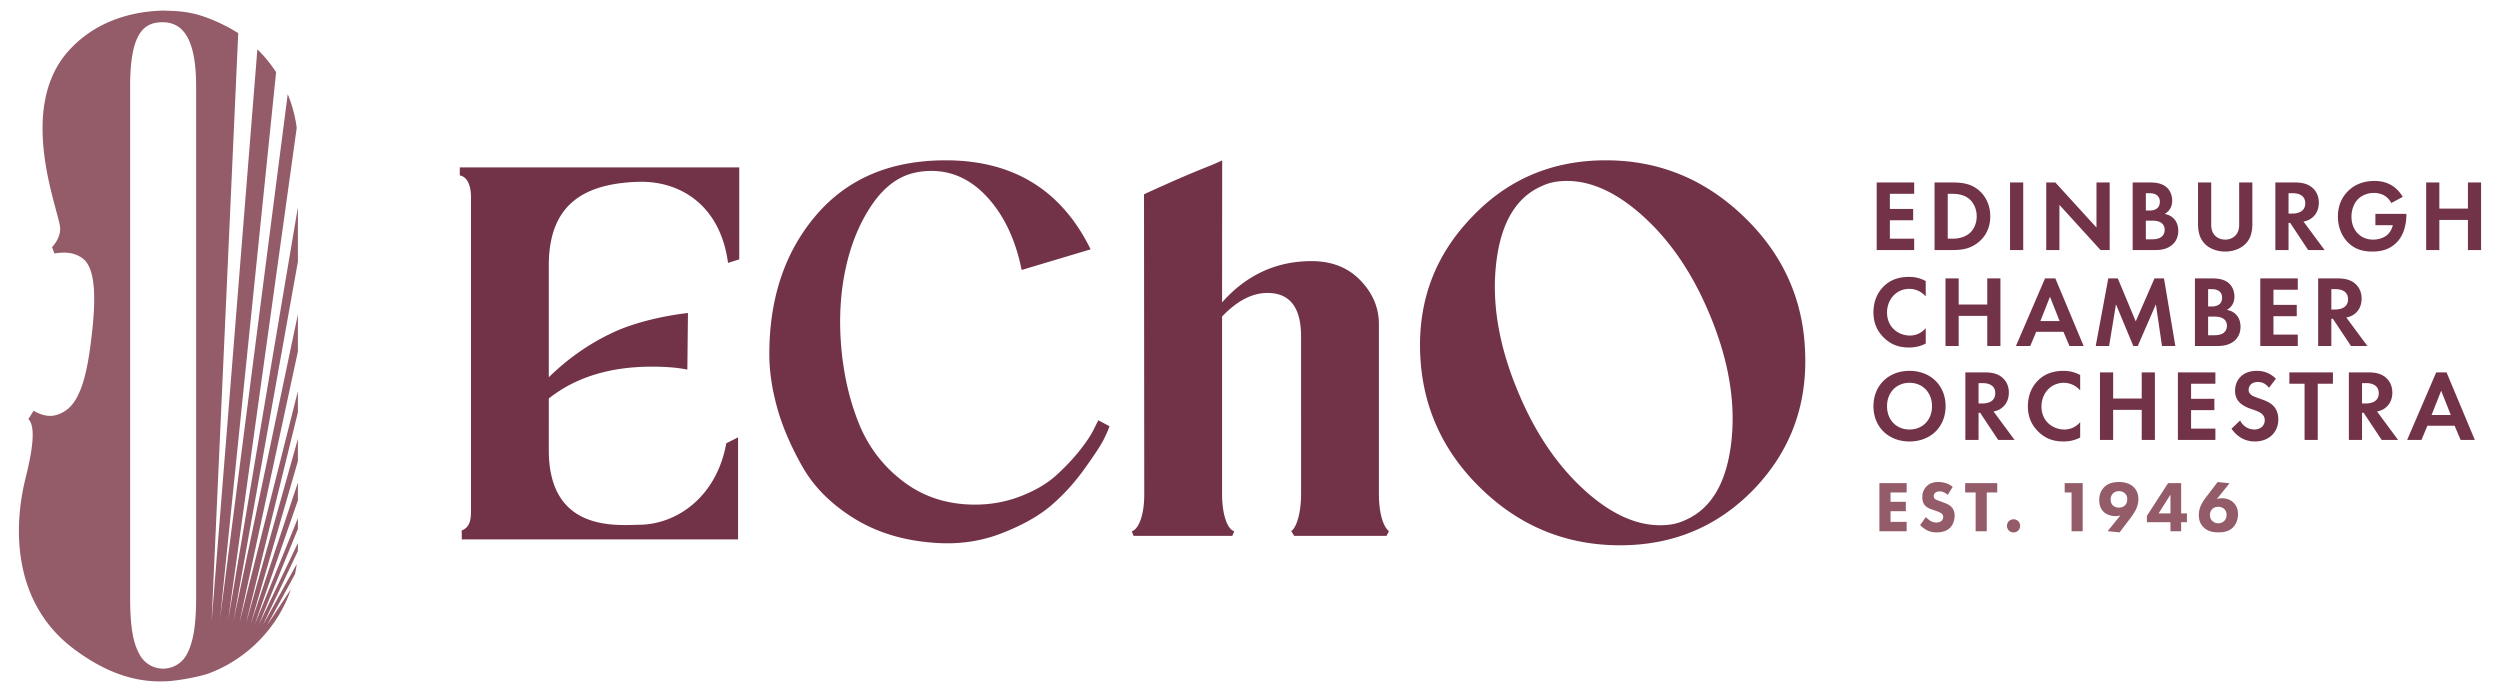
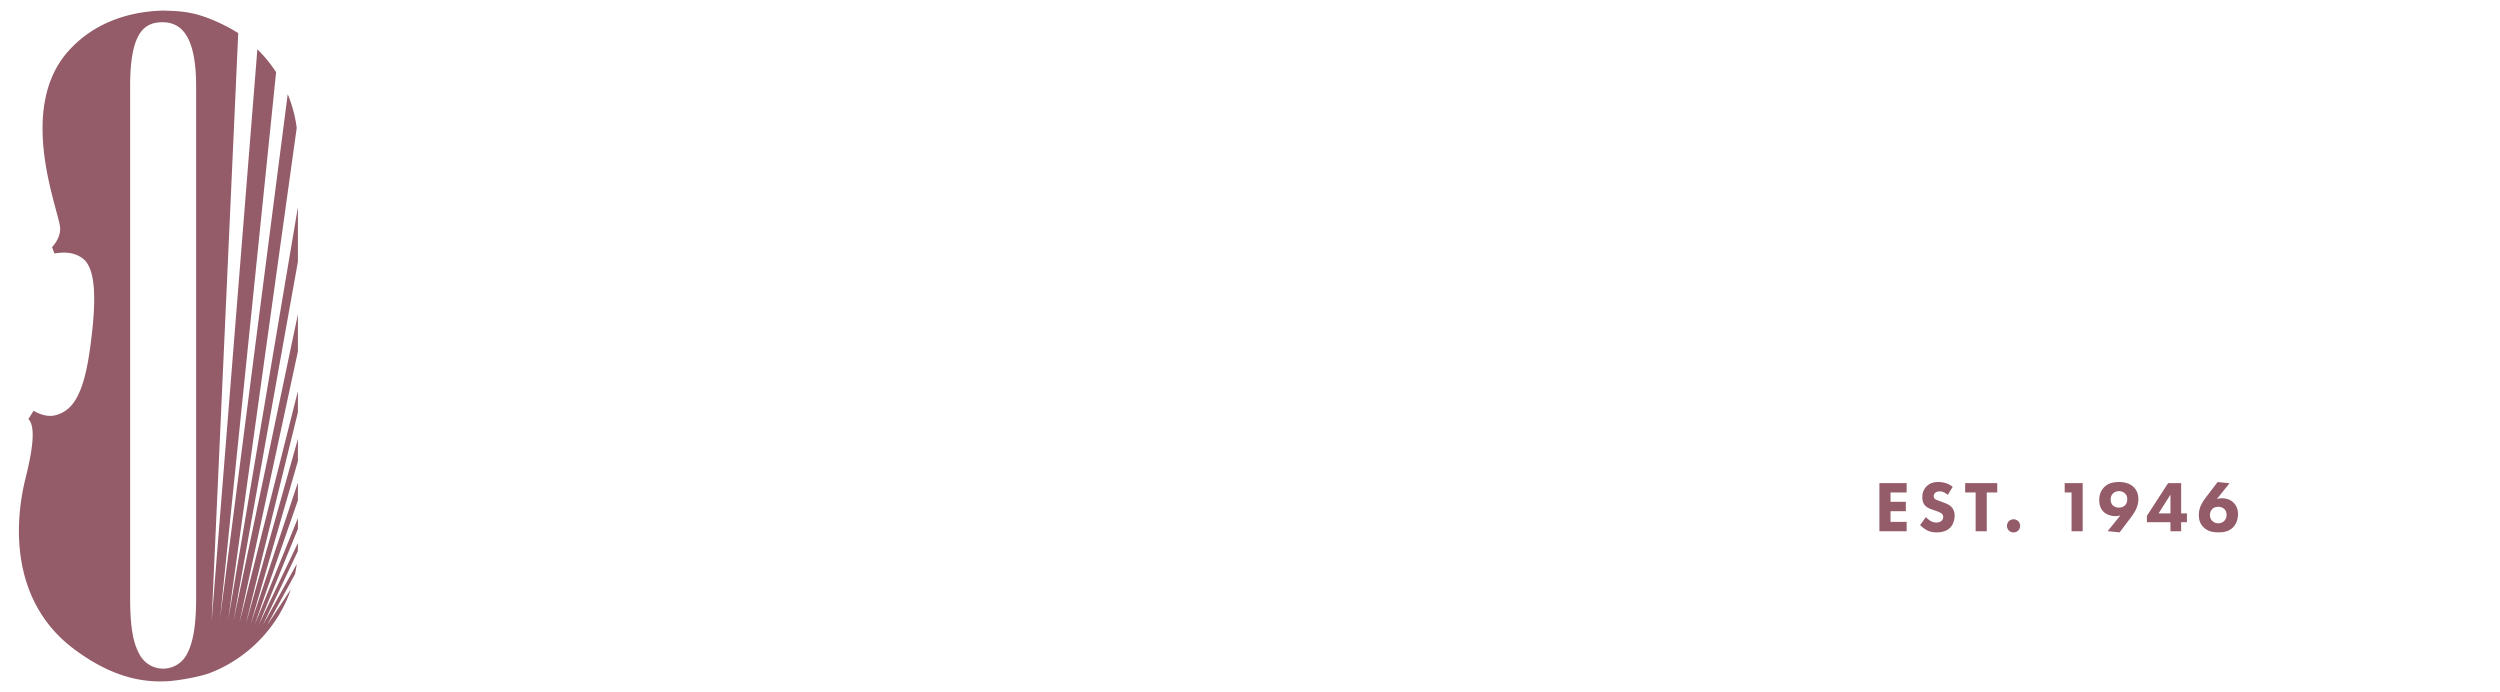
<svg xmlns="http://www.w3.org/2000/svg" id="Logos" width="224mm" height="62mm" viewBox="0 0 634.961 175.748">
  <defs>
    <style>.cls-1{fill:#945b69}.cls-2{fill:#723248}</style>
  </defs>
-   <path class="cls-2" d="M486.173 49.226h-6.176v3.834h5.918v2.882h-5.918v4.683h6.176v2.882h-9.523V46.344h9.523zM495.825 46.344c2.391 0 4.475.258 6.38 1.672 2.087 1.57 3.294 4.065 3.294 6.922s-1.181 5.327-3.448 6.922c-2.005 1.416-3.884 1.647-6.276 1.647h-4.429V46.344zm-1.131 14.281h1.027c.848 0 2.703-.052 4.196-1.133 1.364-.977 2.134-2.726 2.134-4.554 0-1.801-.745-3.551-2.109-4.581-1.389-1.029-3.09-1.131-4.221-1.131h-1.027zM513.868 46.344v17.163h-3.347V46.344zM519.711 63.507V46.344h2.316l10.447 11.451V46.344h3.347v17.163h-2.316l-10.447-11.476v11.476zM545.913 46.344c.952 0 2.807 0 4.196 1.081 1.002.771 1.593 2.109 1.593 3.55 0 2.214-1.464 3.115-1.93 3.372 1.135.179 1.801.668 2.241 1.079 1.027.979 1.235 2.316 1.235 3.217 0 1.004-.283 2.418-1.468 3.474-1.285 1.131-2.857 1.389-4.35 1.389h-5.764V46.343zm-.899 7.128h.952c.512 0 2.599-.052 2.599-2.239 0-1.57-1.21-2.161-2.574-2.161h-.977zm0 7.307h1.439c.619 0 1.543-.025 2.291-.464.823-.489 1.053-1.312 1.053-1.98 0-.541-.179-1.468-1.26-1.956-.72-.335-1.568-.335-2.288-.335h-1.235zM561.615 46.344v10.781c0 1.312.437 2.11.823 2.547.487.592 1.389 1.183 2.724 1.183s2.241-.591 2.728-1.183c.387-.437.823-1.235.823-2.547V46.344h3.347v10.498c0 1.622-.258 3.269-1.289 4.581-1.235 1.62-3.394 2.47-5.61 2.47s-4.371-.85-5.606-2.47c-1.031-1.312-1.289-2.959-1.289-4.581V46.344h3.347ZM582.87 46.344c2.37 0 3.58.618 4.375 1.287 1.314 1.106 1.701 2.572 1.701 3.859 0 1.672-.669 3.14-2.008 4.04-.437.308-1.056.591-1.88.746l5.352 7.23h-4.167l-4.579-6.897h-.412v6.897h-3.347V46.343zm-1.618 7.899h.952c.641 0 3.294-.077 3.294-2.599 0-2.547-2.628-2.572-3.244-2.572h-1.002zM603.312 54.32h7.873v.206c0 1.158-.154 4.761-2.52 7.103-1.776 1.776-3.963 2.264-6.1 2.264s-4.35-.439-6.226-2.316c-.594-.592-2.549-2.753-2.549-6.614 0-3.319 1.493-5.352 2.524-6.38 1.285-1.314 3.448-2.626 6.766-2.626 1.285 0 2.649.206 3.963.9 1.106.567 2.316 1.597 3.215 3.14l-2.907 1.57a4.7 4.7 0 0 0-2.008-2.033c-.72-.36-1.618-.539-2.417-.539-1.364 0-2.907.489-3.963 1.518-.977.952-1.726 2.599-1.726 4.529 0 2.289.977 3.653 1.701 4.348.77.746 1.98 1.466 3.809 1.466 1.131 0 2.417-.308 3.369-1.029.669-.514 1.339-1.389 1.622-2.624h-4.425zM619.555 52.983h7.257v-6.639h3.344v17.163h-3.344v-7.642h-7.257v7.642h-3.347V46.344h3.347zM489.105 87.256c-1.027.541-2.391 1.004-4.246 1.004-3.011 0-4.837-1.029-6.279-2.393-1.98-1.905-2.753-4.04-2.753-6.562 0-3.113 1.289-5.352 2.753-6.716 1.726-1.62 3.859-2.264 6.304-2.264 1.21 0 2.653.206 4.221 1.056v3.911a5.51 5.51 0 0 0-4.142-1.931c-3.448 0-5.689 2.832-5.689 5.997 0 3.807 2.936 5.866 5.818 5.866 1.593 0 3.011-.695 4.013-1.878v3.911ZM497.475 77.35h7.257v-6.639h3.344v17.163h-3.344v-7.642h-7.257v7.642h-3.347V70.711h3.347zM524.086 84.272h-6.92l-1.518 3.602h-3.63l7.386-17.163h2.624l7.182 17.163h-3.605zm-.977-2.728-2.445-6.176-2.442 6.176zM535.47 70.711h2.42l4.554 10.91 4.761-10.91h2.417l2.882 17.163h-3.394l-1.547-10.575-4.604 10.575h-1.135l-4.4-10.575-1.747 10.575h-3.397zM561.723 70.711c.952 0 2.807 0 4.196 1.081 1.002.771 1.593 2.109 1.593 3.55 0 2.214-1.464 3.115-1.93 3.371 1.135.181 1.801.669 2.241 1.081 1.027.977 1.235 2.316 1.235 3.217 0 1.004-.283 2.418-1.468 3.474-1.285 1.131-2.857 1.389-4.35 1.389h-5.764V70.711zm-.899 7.128h.952c.512 0 2.599-.052 2.599-2.239 0-1.57-1.21-2.161-2.574-2.161h-.977zm0 7.307h1.439c.619 0 1.543-.025 2.291-.462.823-.49 1.053-1.314 1.053-1.982 0-.541-.179-1.468-1.26-1.956-.72-.335-1.568-.335-2.288-.335h-1.235zM583.6 73.593h-6.176v3.834h5.918v2.882h-5.918v4.683h6.176v2.882h-9.523V70.711h9.523zM593.739 70.711c2.37 0 3.58.618 4.375 1.287 1.314 1.106 1.701 2.572 1.701 3.859 0 1.672-.669 3.14-2.008 4.04-.437.308-1.056.591-1.88.746l5.352 7.23h-4.167l-4.579-6.895h-.412v6.895h-3.347V70.71zm-1.618 7.899h.952c.641 0 3.294-.077 3.294-2.599 0-2.547-2.628-2.572-3.244-2.572h-1.002zM494.15 103.171c0 5.223-3.759 8.955-9.161 8.955s-9.161-3.732-9.161-8.955 3.759-8.981 9.161-8.981 9.161 3.757 9.161 8.981m-3.448 0c0-3.474-2.37-5.945-5.714-5.945s-5.714 2.47-5.714 5.945 2.37 5.918 5.714 5.918 5.714-2.443 5.714-5.918M504.138 94.577c2.37 0 3.58.618 4.375 1.287 1.314 1.106 1.701 2.572 1.701 3.859 0 1.672-.669 3.14-2.008 4.04-.437.308-1.056.591-1.88.746l5.352 7.23h-4.167l-4.579-6.895h-.412v6.895h-3.347V94.576h4.966Zm-1.618 7.899h.952c.641 0 3.294-.077 3.294-2.599 0-2.547-2.628-2.572-3.244-2.572h-1.002zM528.332 111.122c-1.031.541-2.391 1.004-4.246 1.004-3.011 0-4.837-1.029-6.279-2.393-1.98-1.905-2.753-4.04-2.753-6.562 0-3.113 1.289-5.352 2.753-6.716 1.726-1.62 3.859-2.264 6.304-2.264 1.21 0 2.653.206 4.221 1.056v3.911a5.51 5.51 0 0 0-4.142-1.931c-3.448 0-5.689 2.832-5.689 5.997 0 3.807 2.936 5.866 5.818 5.866 1.593 0 3.011-.695 4.013-1.878v3.911ZM536.706 101.216h7.257v-6.639h3.344v17.163h-3.344v-7.642h-7.257v7.642h-3.347V94.577h3.347zM562.675 97.459h-6.176v3.834h5.918v2.882h-5.918v4.683h6.176v2.882h-9.523V94.577h9.523zM576.29 98.488c-1.006-1.339-2.187-1.466-2.807-1.466-1.801 0-2.366 1.131-2.366 2.007 0 .412.129.797.541 1.158.412.385.977.591 2.059.977 1.339.464 2.599.925 3.473 1.724.773.695 1.468 1.853 1.468 3.603 0 3.344-2.42 5.635-5.968 5.635-3.168 0-5.019-1.93-5.921-3.244l2.187-2.084a4.03 4.03 0 0 0 3.605 2.289c1.518 0 2.649-.925 2.649-2.366 0-.618-.208-1.106-.669-1.545-.644-.591-1.672-.925-2.649-1.26-.902-.308-1.983-.72-2.857-1.493-.566-.489-1.364-1.441-1.364-3.19 0-2.522 1.697-5.044 5.506-5.044 1.081 0 3.115.206 4.862 2.008l-1.747 2.289ZM588.67 97.459v14.281h-3.347V97.459h-3.859v-2.882h11.066v2.882zM601.54 94.577c2.37 0 3.576.618 4.375 1.287 1.314 1.106 1.701 2.572 1.701 3.859 0 1.672-.669 3.14-2.008 4.04-.437.308-1.056.591-1.88.746l5.352 7.23h-4.167l-4.579-6.895h-.412v6.895h-3.347V94.576zm-1.618 7.899h.952c.641 0 3.294-.077 3.294-2.599 0-2.547-2.628-2.572-3.244-2.572h-1.002zM623.443 108.138h-6.92l-1.518 3.602h-3.63l7.386-17.163h2.624l7.182 17.163h-3.605zm-.977-2.728-2.445-6.176-2.442 6.176zM162.097 46.182c-14.319.444-22.485 6.173-22.709 20.65v28.987c4.991-4.891 10.454-8.638 16.326-11.38 8.343-3.895 19.016-4.941 19.016-4.941l-.153 14.375q-3.595-.747-8.983-.749-16.021 0-26.206 8.085V114.1c-.137 21.018 17.002 19.304 23.296 19.172 9.13-.192 19.279-6.904 21.78-20.683l2.994-1.511v25.918h-70.172l-.023-2.246c2.097-.873 2.365-2.643 2.365-5.24V50.149c0-2.694-.713-5.162-2.843-5.599v-2.037h70.972v23.364l-2.848.892c-1.999-14.911-12.418-20.91-22.812-20.587M278.945 106.749l2.848 1.497c-.305.898-.801 2.047-1.5 3.444q-1.049 2.099-4.864 7.411-3.825 5.318-8.462 9.284c-3.096 2.646-7.26 4.992-12.506 7.038-5.239 2.044-10.808 2.867-16.695 2.47-7.985-.501-14.921-2.568-20.815-6.213q-8.833-5.466-13.249-13.327t-6.364-14.974q-1.945-7.11-1.945-13.4 0-21.413 11.902-35.337 11.91-13.926 32.869-13.926c17.166 0 29.449 7.539 36.836 22.611l-17.522 5.24c-1.494-7.486-4.317-13.551-8.456-18.192q-6.219-6.964-14.451-6.963-2.25 0-4.196.45-6.285 1.348-10.929 8.16-4.643 6.816-6.663 16.171-2.022 9.359-1.125 19.915c.604 7.038 2.098 13.528 4.495 19.466 2.397 5.941 6.161 10.856 11.304 14.75 5.143 3.892 11.202 5.84 18.196 5.84 4.088 0 7.985-.723 11.679-2.171q5.531-2.17 8.983-5.317 3.442-3.142 5.989-6.364 2.544-3.217 3.592-5.464l1.049-2.096ZM352.764 134.892l-.598 1.206h-23.462l-.75-1.206c1.297-.898 2.501-4.405 2.501-9.537V85.486q.002-11.08-8.532-11.08c-3.897 0-7.737 1.998-11.533 5.989v44.96c0 5.831 1.513 9.131 3.092 9.582l-.496 1.161h-25.077l-.451-1.161c1.488-.406 3.166-3.481 3.166-9.431l-.062-76.162c7.388-3.392 12.04-5.383 16.833-7.28.998-.397 3.022-1.325 3.022-1.325l-.028 36.063c6.186-6.985 13.777-10.481 22.76-10.481 5.092 0 9.206 1.623 12.353 4.867q4.719 4.866 4.717 11.155v43.013c0 5.402 1.246 8.541 2.543 9.537ZM407.866 40.716q20.217 0 35.113 14.375t15.5 34.589q.744 20.215-13.027 34.589c-9.187 9.486-20.516 14.225-33.988 14.225q-20.37.001-35.19-14.3c-9.886-9.532-15.074-21.037-15.576-34.514q-.744-20.213 13.179-34.589 13.627-14.375 33.988-14.375Zm19.919 91.488c6.682-2.793 10.655-9.331 11.902-19.615q1.87-15.42-5.614-33.092c-4.196-9.98-9.657-18.067-16.396-24.258-6.739-6.188-13.307-9.282-19.69-9.282q-3.596 0-6.141 1.197-10.032 4.195-11.825 19.615-1.804 15.426 5.69 33.092 6.287 14.975 16.32 24.258c6.682 6.191 13.224 9.284 19.613 9.284q3.595.002 6.141-1.198Z" />
  <path class="cls-1" d="M75.663 52.61 57.934 157.587 75.362 32.471a33.9 33.9 0 0 0-2.288-8.556l-17.2 133.319L70.125 18.331a34.7 34.7 0 0 0-4.759-5.816L53.75 157.758 60.506 8.402s-1.868-1.144-2.983-1.711c-7.439-3.777-11.185-3.852-15.839-3.992l-.003-.02c-.083.002-.165.008-.247.01-.082-.002-.164-.008-.247-.01l-.003.02c-8.874.268-17.523 3.265-23.772 10.226-13.272 14.784-2.486 40.399-2.144 44.888.207 2.724-2.052 4.952-2.052 4.952l.61 1.61c2.167-.328 4.806-.488 7.148 1.244 3.177 2.35 3.785 9.571 1.833 23.33-1.701 11.99-4.624 15.293-8.527 16.464-2.852.856-5.733-1.098-5.733-1.098l-1.342 2.122c1.854 1.805 1.175 7.438-.67 14.82-3.513 14.052-2.687 32.331 12.146 43.505 9.577 7.214 17.223 8.439 22.85 8.294 1.993.051 7.933-.835 11.408-1.984v.002l.032-.013c.059-.02.123-.039.181-.058v-.015c9.612-3.627 17.453-11.583 20.735-21.35l-6.078 9.231 7.128-13.063c.176-.838.313-1.689.426-2.547l-8.662 15.628 8.932-18.868c.014-.403.031-.806.031-1.212v-.895l-9.99 20.896 9.99-24.469v-2.742l-11.01 27.165 11.01-31.68v-4.526l-12.009 36.026 12.009-41.471v-5.637l-13.25 47.084 13.25-53.839v-5.374L60.78 158.296l14.884-69.039v-9.433l-16.384 77.97 16.384-91.331V52.608Zm-25.848 99.28c0 7.628-.926 11.717-2.435 14.409a6.777 6.777 0 0 1-11.893 0c-1.509-2.692-2.434-6.317-2.434-14.409V21.912c0-13.272 3.342-16.162 7.973-16.263 4.724-.103 8.789 2.991 8.789 16.263zM484.258 125.086h-4.092v2.367h3.889v2.385h-3.889v2.715h4.092v2.385h-6.917V122.7h6.917v2.385ZM494.698 125.692c-.917-.826-1.706-.881-2.055-.881-.385 0-.862.055-1.193.423a1.1 1.1 0 0 0-.311.77c0 .294.092.514.276.679.293.276.715.385 1.541.697l.917.348c.532.202 1.193.477 1.67.936.715.679.899 1.559.899 2.275 0 1.266-.44 2.367-1.082 3.028-1.082 1.138-2.661 1.248-3.468 1.248-.881 0-1.651-.129-2.422-.515-.624-.311-1.34-.88-1.798-1.339l1.467-2.019c.312.312.808.734 1.138.936.478.293.973.44 1.542.44.367 0 .88-.074 1.285-.423.238-.201.44-.532.44-.99 0-.403-.165-.661-.422-.88-.331-.276-1.082-.55-1.432-.679l-1.009-.349c-.569-.201-1.229-.458-1.706-.972-.642-.679-.734-1.541-.734-2.128 0-1.082.33-2 1.064-2.753.863-.88 1.89-1.119 3.028-1.119.844 0 2.202.147 3.633 1.211l-1.266 2.055ZM504.605 125.086v9.853h-2.825v-9.853h-2.66v-2.385h8.146v2.385zM511.412 131.893c.935 0 1.67.734 1.67 1.67s-.734 1.67-1.67 1.67-1.67-.734-1.67-1.67.733-1.67 1.67-1.67M526.144 125.086h-1.743v-2.385h4.568v12.238h-2.825zM535.317 134.902l3.23-4a4.2 4.2 0 0 1-1.229.184c-1.321 0-2.404-.459-3.083-1.138-.661-.66-1.064-1.633-1.064-2.953 0-1.817.826-2.808 1.193-3.193 1.193-1.248 2.862-1.376 3.835-1.376 1.926 0 3.027.642 3.669 1.229.606.569 1.248 1.579 1.248 3.101 0 .771-.183 1.67-.55 2.496-.311.679-.862 1.523-1.431 2.275l-2.79 3.688zm1.395-9.615c-.239.221-.642.697-.642 1.542 0 .77.276 1.266.624 1.578.385.349.936.514 1.487.514.624 0 1.138-.22 1.486-.532.294-.275.624-.771.624-1.614 0-.587-.184-1.064-.624-1.487-.293-.275-.771-.55-1.486-.55-.569 0-1.102.202-1.468.55ZM553.978 130.389h1.467v2.238h-1.467v2.312h-2.716v-2.312h-5.982v-1.614l5.394-8.312h3.303zm-2.716 0v-4.752l-3.009 4.752zM566.269 122.738l-3.23 4.018a3.7 3.7 0 0 1 1.285-.202c1.542 0 2.496.624 3.028 1.174.44.459 1.064 1.34 1.064 2.825 0 1.174-.367 2.422-1.156 3.285-1.119 1.211-2.678 1.376-3.761 1.376-1.12 0-2.753-.11-3.964-1.432-.807-.863-1.064-1.89-1.064-2.972 0-1.945.918-3.321 1.964-4.697l2.807-3.688 3.028.312Zm-1.395 9.614c.331-.311.642-.825.642-1.614 0-.716-.293-1.193-.642-1.504-.458-.404-.99-.514-1.467-.514-.55 0-1.064.128-1.487.532-.238.22-.624.715-.624 1.559 0 .569.165 1.101.624 1.523.349.331.863.569 1.487.569.733 0 1.211-.311 1.467-.55Z" />
</svg>